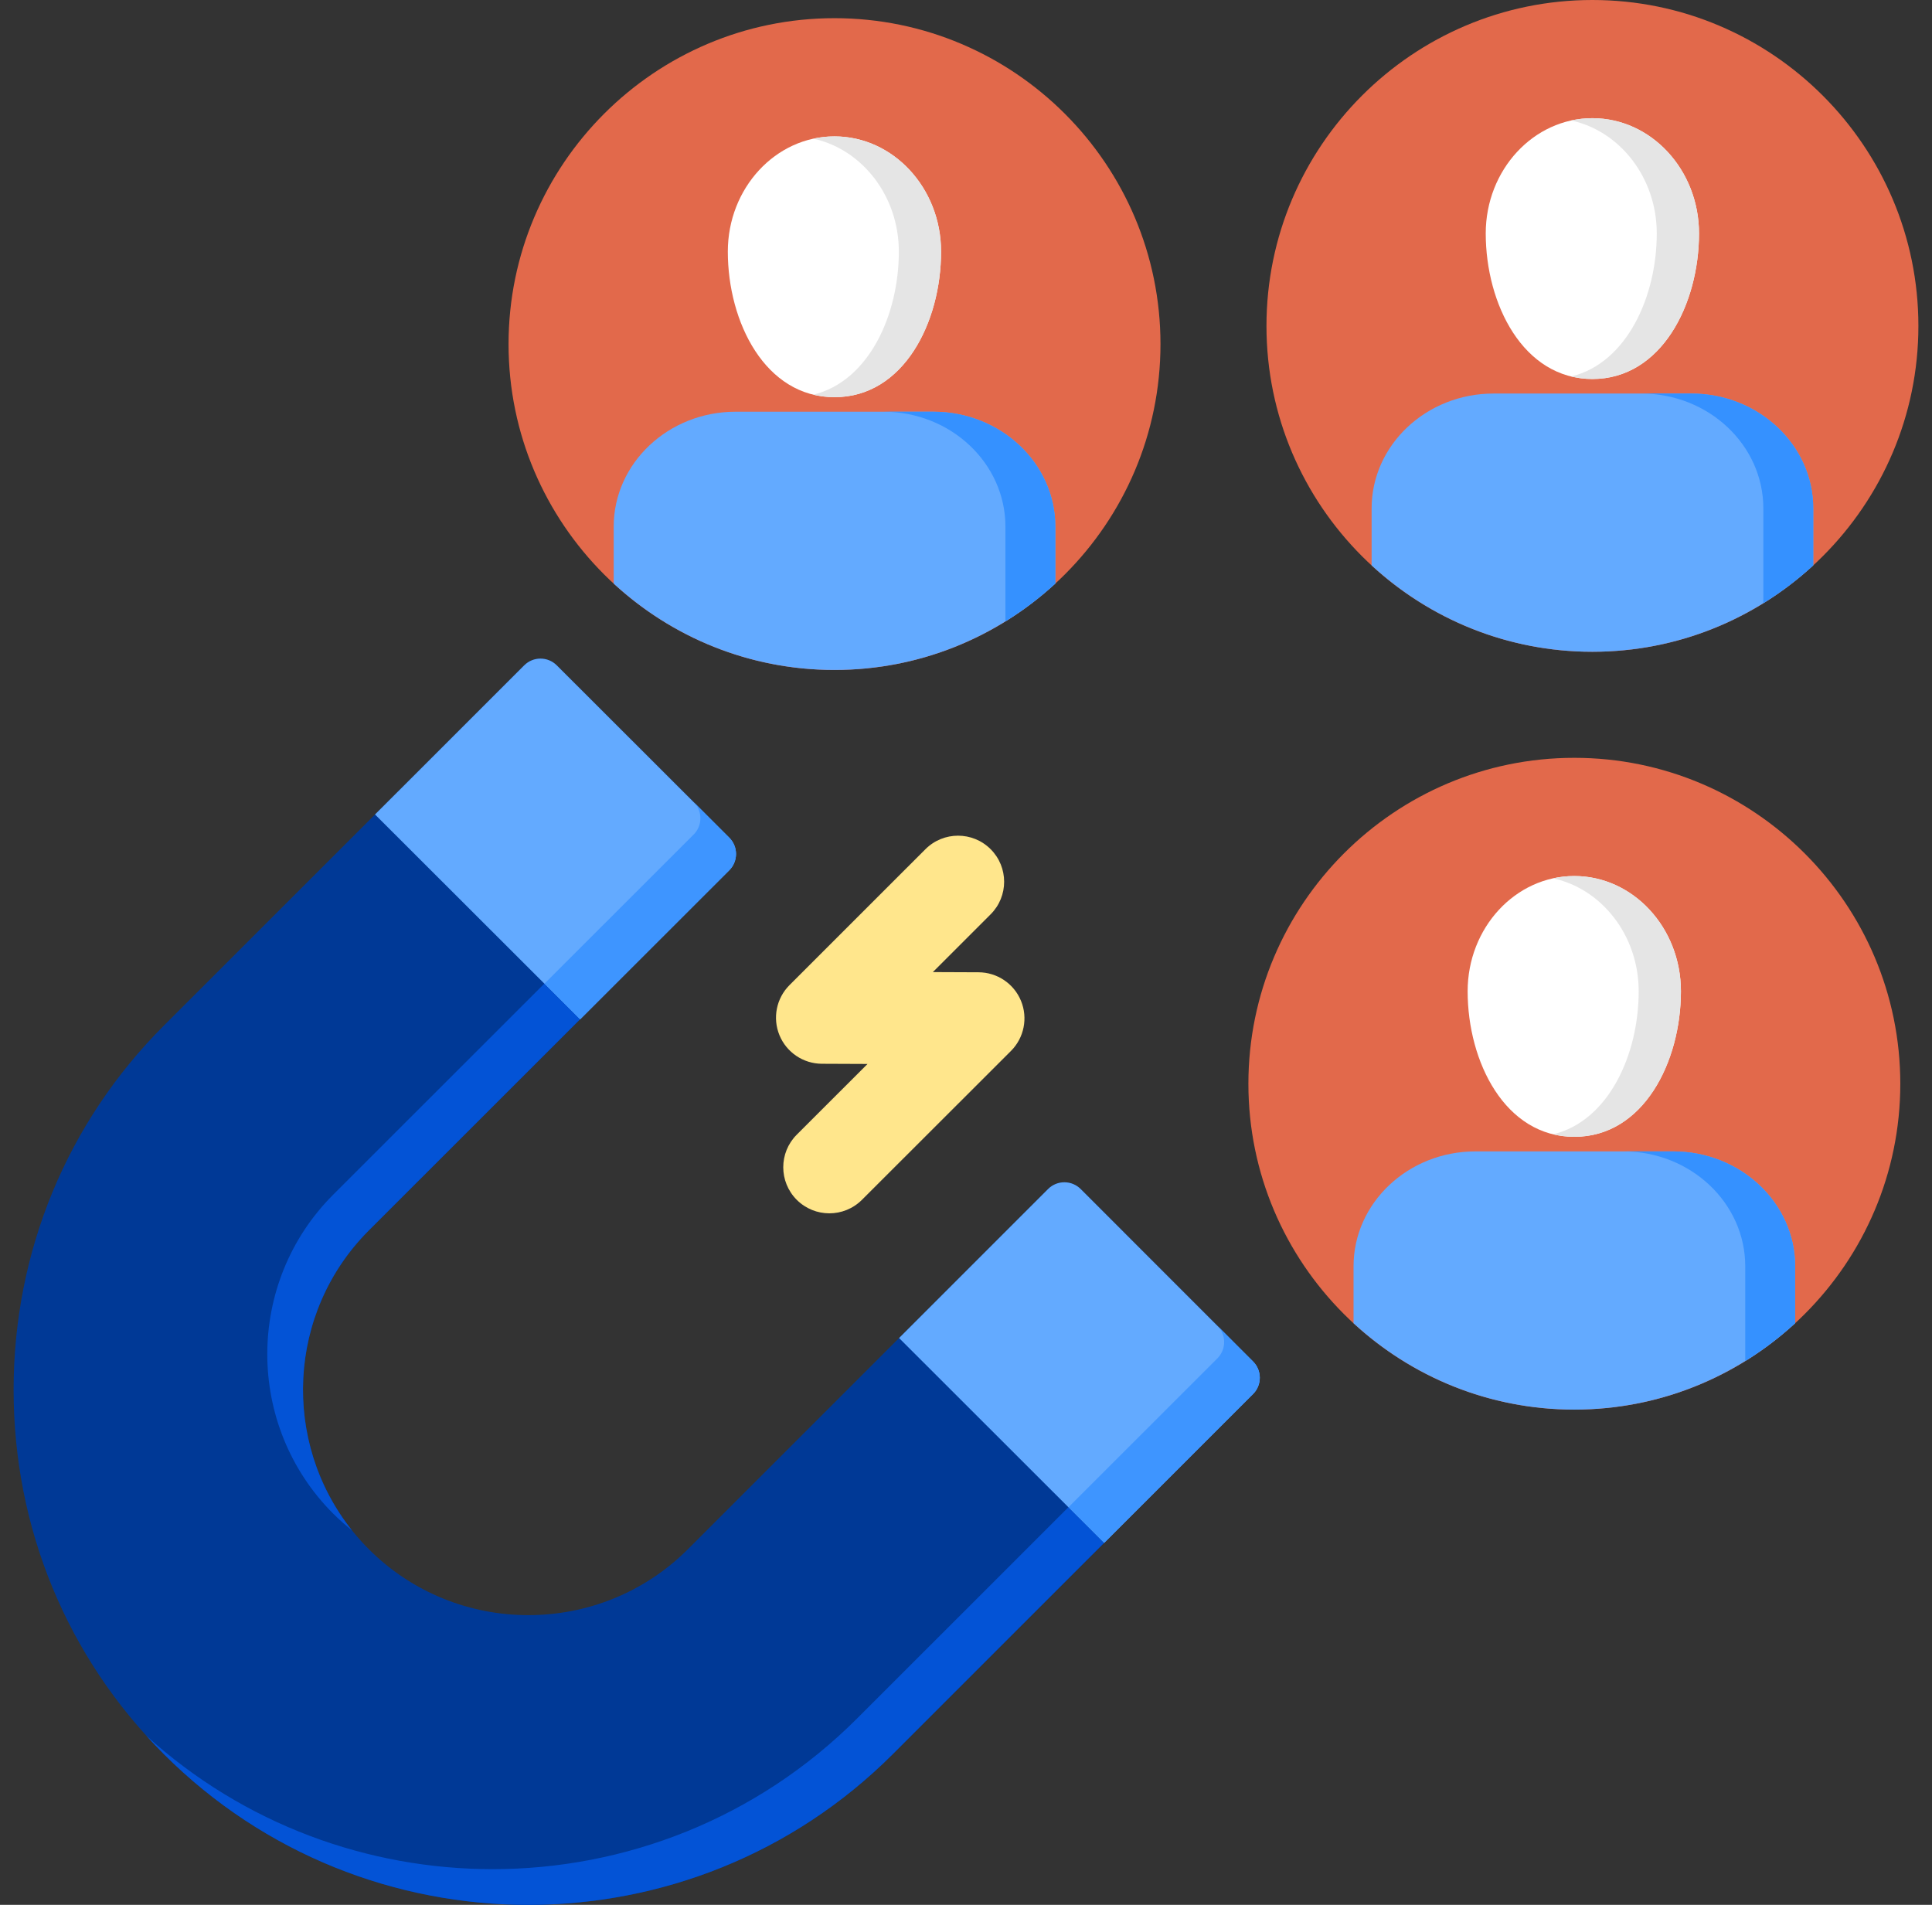
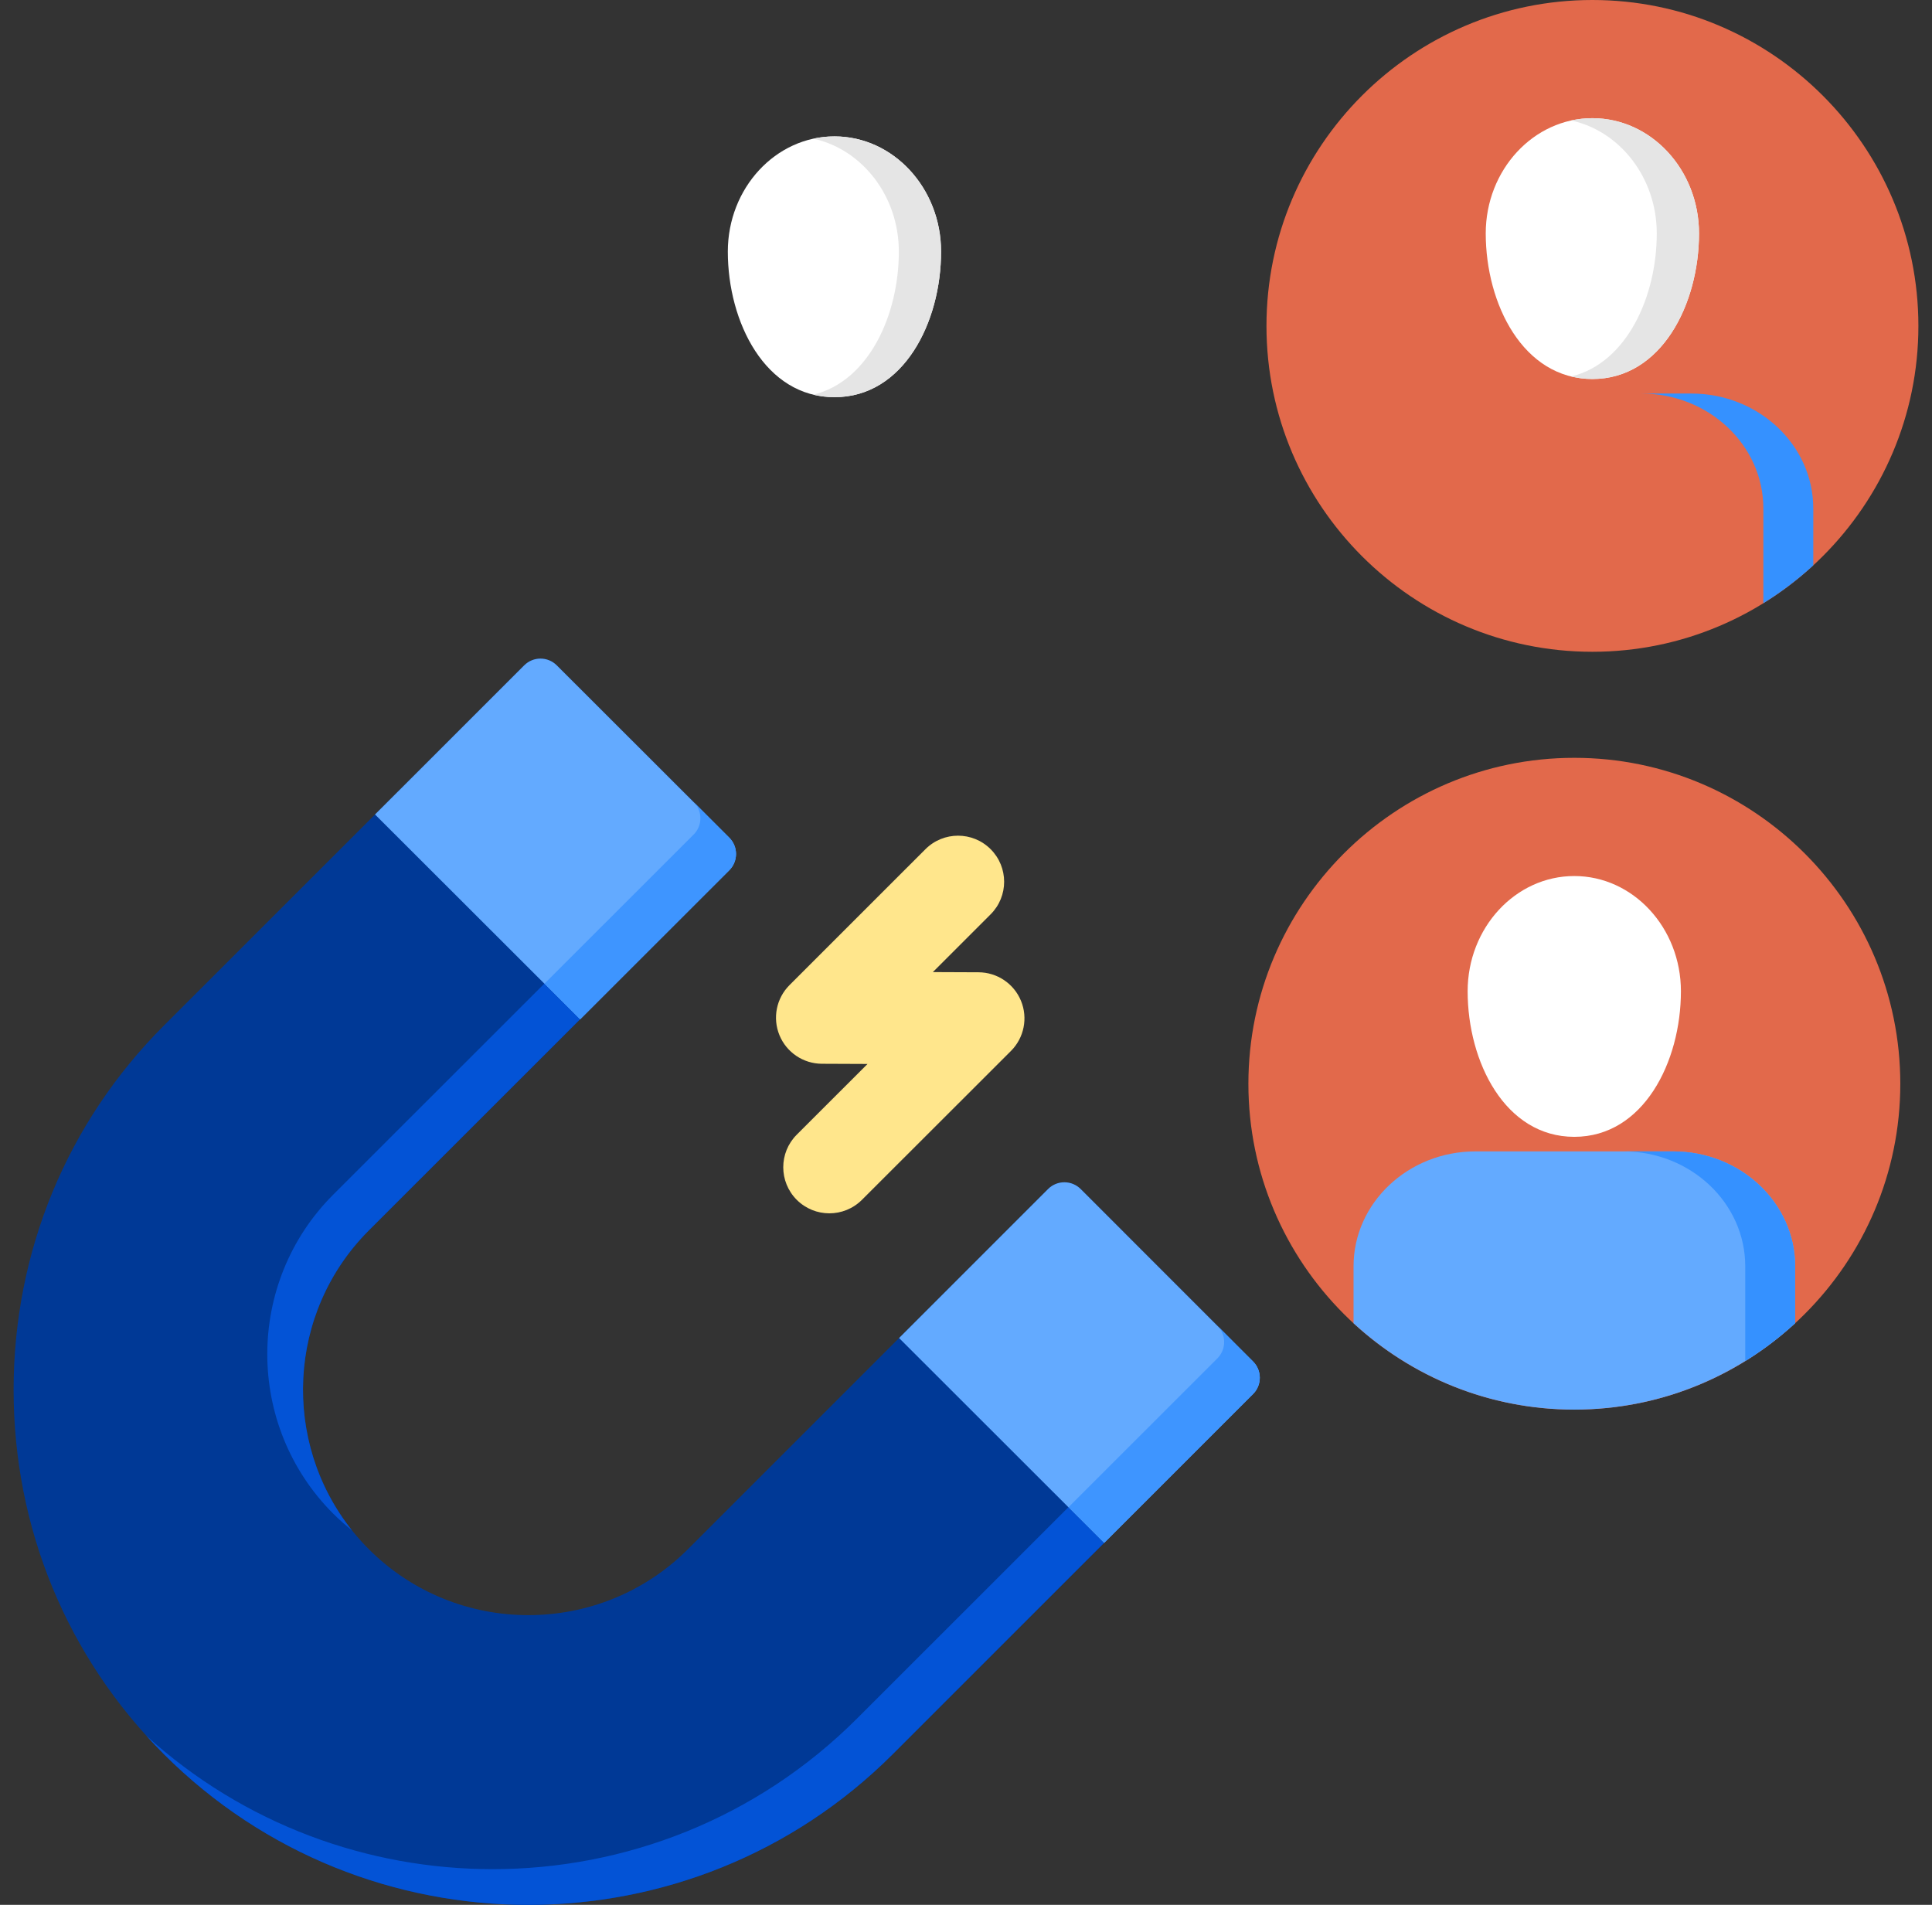
<svg xmlns="http://www.w3.org/2000/svg" width="71" height="70" viewBox="0 0 71 70" fill="none">
  <rect x="0" y="0" width="71" height="70" fill="#333333" stroke="none" />
  <path d="M46.048 50.032L39.714 43.695C39.555 43.536 39.339 43.447 39.115 43.447C38.89 43.447 38.675 43.536 38.516 43.695L25.278 56.934C22.046 60.161 16.788 60.161 13.557 56.934C10.329 53.704 10.329 48.447 13.556 45.216L26.799 31.981C26.958 31.822 27.047 31.607 27.047 31.382C27.047 31.157 26.958 30.942 26.799 30.783L20.461 24.451C20.13 24.12 19.594 24.12 19.264 24.451L6.025 37.686C2.462 41.248 0.5 46.003 0.5 51.075C0.5 56.147 2.462 60.902 6.025 64.464C9.717 68.155 14.567 70.001 19.417 70.001C24.267 70.001 29.117 68.155 32.809 64.464L46.048 51.229C46.379 50.898 46.378 50.362 46.048 50.032Z" fill="#003996" />
  <path d="M19.264 24.451C19.594 24.12 20.13 24.12 20.461 24.451L26.799 30.783C26.958 30.942 27.047 31.157 27.047 31.382C27.047 31.607 26.958 31.822 26.799 31.981L21.318 37.459L13.782 29.931L19.264 24.451ZM46.048 51.229C46.379 50.898 46.378 50.362 46.048 50.032L39.714 43.695C39.555 43.536 39.339 43.447 39.115 43.447C38.89 43.447 38.675 43.536 38.516 43.695L33.041 49.171L40.576 56.7L46.048 51.229Z" fill="#63AAFF" />
  <path d="M12.935 56.239C10.344 52.988 10.549 48.224 13.554 45.216L21.315 37.459L20.003 36.148L12.243 43.904C9.016 47.135 9.016 52.392 12.243 55.623C12.465 55.844 12.697 56.048 12.935 56.239Z" fill="#0353D6" />
  <path d="M39.262 55.389L31.497 63.152C27.804 66.844 22.954 68.689 18.104 68.689C13.539 68.689 8.974 67.053 5.374 63.782C5.584 64.014 5.8 64.241 6.023 64.464C9.715 68.155 14.565 70.001 19.415 70.001C24.265 70.001 29.115 68.155 32.807 64.464L40.573 56.699L39.262 55.389Z" fill="#0353D6" />
  <path d="M20.008 36.149L21.32 37.459L26.802 31.981C26.96 31.822 27.05 31.607 27.05 31.382C27.05 31.157 26.96 30.942 26.801 30.783L25.507 29.49C25.655 29.646 25.739 29.854 25.739 30.07C25.739 30.295 25.65 30.511 25.491 30.669L20.008 36.149Z" fill="#3E95FF" />
  <path d="M39.265 55.389L40.577 56.7L46.05 51.229C46.38 50.898 46.38 50.362 46.05 50.032L44.739 48.721C45.069 49.051 45.069 49.587 44.739 49.918L39.265 55.389Z" fill="#3E95FF" />
  <path d="M30.478 44.588C30.044 44.588 29.611 44.422 29.28 44.092C28.619 43.43 28.619 42.358 29.281 41.697L31.881 39.099L30.204 39.092C29.52 39.089 28.905 38.675 28.645 38.043C28.385 37.411 28.53 36.685 29.014 36.201L34.01 31.206C34.672 30.545 35.744 30.545 36.405 31.206C37.067 31.867 37.067 32.939 36.405 33.6L34.282 35.723L35.962 35.73C36.646 35.733 37.261 36.147 37.521 36.779C37.781 37.411 37.635 38.138 37.152 38.621L31.675 44.093C31.344 44.423 30.911 44.588 30.478 44.588Z" fill="#FFE68C" />
  <path d="M57.854 27.849C51.25 27.849 45.878 33.223 45.878 39.827C45.878 46.432 51.25 51.801 57.854 51.801C64.459 51.801 69.835 46.43 69.835 39.827C69.835 33.225 64.461 27.849 57.854 27.849Z" fill="#E2694B" />
  <path d="M57.854 32.193C55.693 32.193 53.935 34.092 53.935 36.427C53.935 39.021 55.309 41.777 57.854 41.777C60.399 41.777 61.773 39.021 61.773 36.427C61.773 34.092 60.015 32.193 57.854 32.193Z" fill="white" />
-   <path d="M57.854 32.193C57.588 32.193 57.329 32.222 57.078 32.277C58.868 32.667 60.221 34.379 60.221 36.427C60.221 38.743 59.125 41.187 57.078 41.684C57.324 41.744 57.581 41.777 57.854 41.777C60.399 41.777 61.773 39.021 61.773 36.427C61.773 34.092 60.015 32.193 57.854 32.193Z" fill="#E5E5E5" />
  <path d="M61.489 42.312H54.219C51.75 42.312 49.742 44.206 49.742 46.534V48.627C51.877 50.596 54.727 51.801 57.854 51.801C60.981 51.801 63.834 50.595 65.97 48.625V46.534C65.97 44.206 63.96 42.312 61.489 42.312Z" fill="#63AAFF" />
  <path d="M61.491 42.312H59.656C62.127 42.312 64.137 44.206 64.137 46.534V50.016C64.793 49.611 65.408 49.146 65.972 48.625V46.534C65.972 44.206 63.962 42.312 61.491 42.312Z" fill="#3591FF" />
  <path d="M58.519 0C51.915 0 46.542 5.373 46.542 11.978C46.542 18.583 51.915 23.952 58.519 23.952C65.123 23.952 70.5 18.58 70.5 11.978C70.5 5.376 65.125 0 58.519 0Z" fill="#E2694B" />
  <path d="M58.519 4.343C56.358 4.343 54.6 6.243 54.6 8.578C54.6 11.171 55.974 13.928 58.519 13.928C61.064 13.928 62.438 11.171 62.438 8.578C62.438 6.243 60.68 4.343 58.519 4.343Z" fill="white" />
  <path d="M58.519 4.343C58.253 4.343 57.994 4.372 57.743 4.427C59.533 4.817 60.885 6.53 60.885 8.578C60.885 10.893 59.789 13.337 57.743 13.835C57.989 13.894 58.246 13.928 58.519 13.928C61.064 13.928 62.438 11.171 62.438 8.578C62.438 6.243 60.68 4.343 58.519 4.343Z" fill="#E5E5E5" />
-   <path d="M62.154 14.462H54.884C52.415 14.462 50.406 16.356 50.406 18.684V20.777C52.542 22.747 55.392 23.952 58.519 23.952C61.646 23.952 64.499 22.746 66.635 20.776V18.684C66.635 16.356 64.624 14.462 62.154 14.462Z" fill="#63AAFF" />
  <path d="M62.156 14.462H60.32C62.791 14.462 64.802 16.356 64.802 18.684V22.167C65.458 21.761 66.073 21.296 66.637 20.776V18.684C66.637 16.356 64.627 14.462 62.156 14.462Z" fill="#3591FF" />
-   <path d="M30.666 0.668C24.062 0.668 18.689 6.042 18.689 12.646C18.689 19.251 24.062 24.62 30.666 24.62C37.27 24.62 42.647 19.249 42.647 12.646C42.647 6.044 37.272 0.668 30.666 0.668Z" fill="#E2694B" />
  <path d="M30.666 5.012C28.505 5.012 26.747 6.911 26.747 9.246C26.747 11.839 28.12 14.596 30.666 14.596C33.211 14.596 34.584 11.839 34.584 9.246C34.584 6.911 32.826 5.012 30.666 5.012Z" fill="white" />
  <path d="M30.666 5.012C30.4 5.012 30.141 5.041 29.89 5.095C31.68 5.486 33.032 7.198 33.032 9.246C33.032 11.562 31.936 14.006 29.89 14.503C30.135 14.563 30.393 14.596 30.666 14.596C33.211 14.596 34.584 11.839 34.584 9.246C34.584 6.911 32.826 5.012 30.666 5.012Z" fill="#E5E5E5" />
-   <path d="M34.3 15.13H27.03C24.562 15.13 22.553 17.024 22.553 19.352V21.446C24.688 23.415 27.539 24.62 30.666 24.62C33.793 24.62 36.645 23.414 38.782 21.444V19.352C38.782 17.024 36.771 15.13 34.3 15.13Z" fill="#63AAFF" />
-   <path d="M34.302 15.13H32.467C34.938 15.13 36.949 17.024 36.949 19.352V22.835C37.604 22.43 38.22 21.965 38.784 21.444V19.352C38.784 17.024 36.773 15.13 34.302 15.13Z" fill="#3591FF" />
</svg>